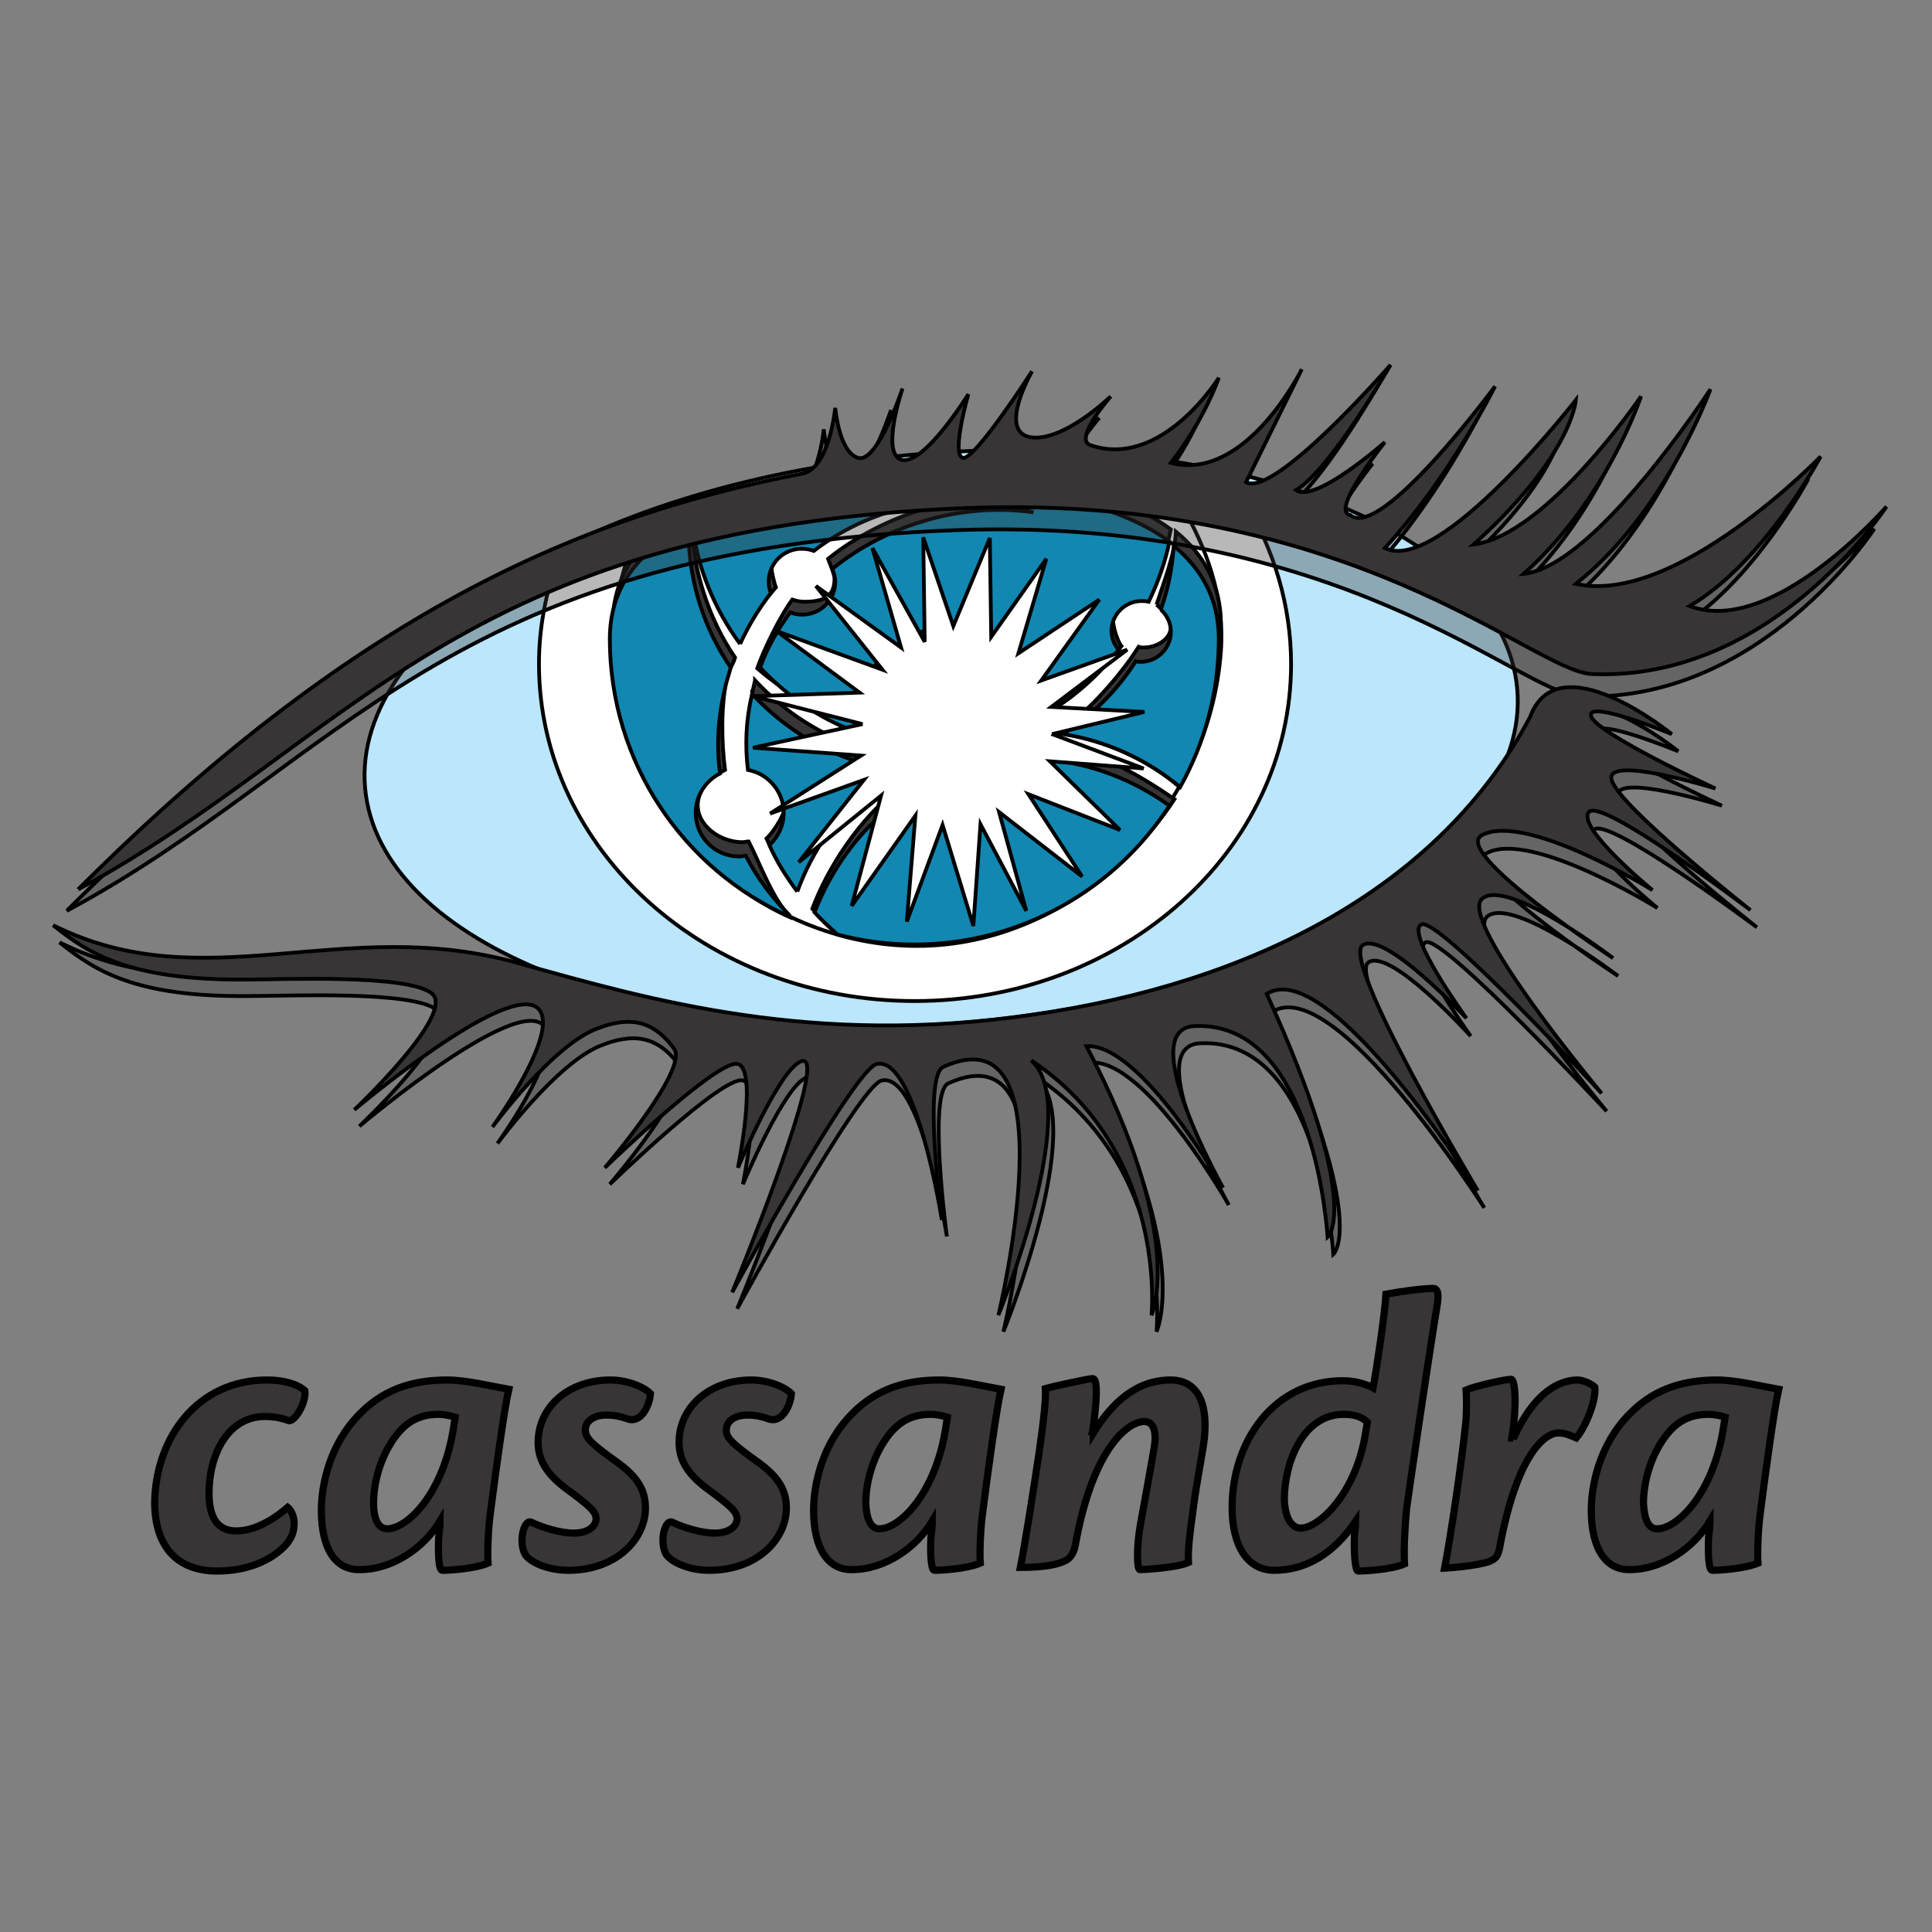
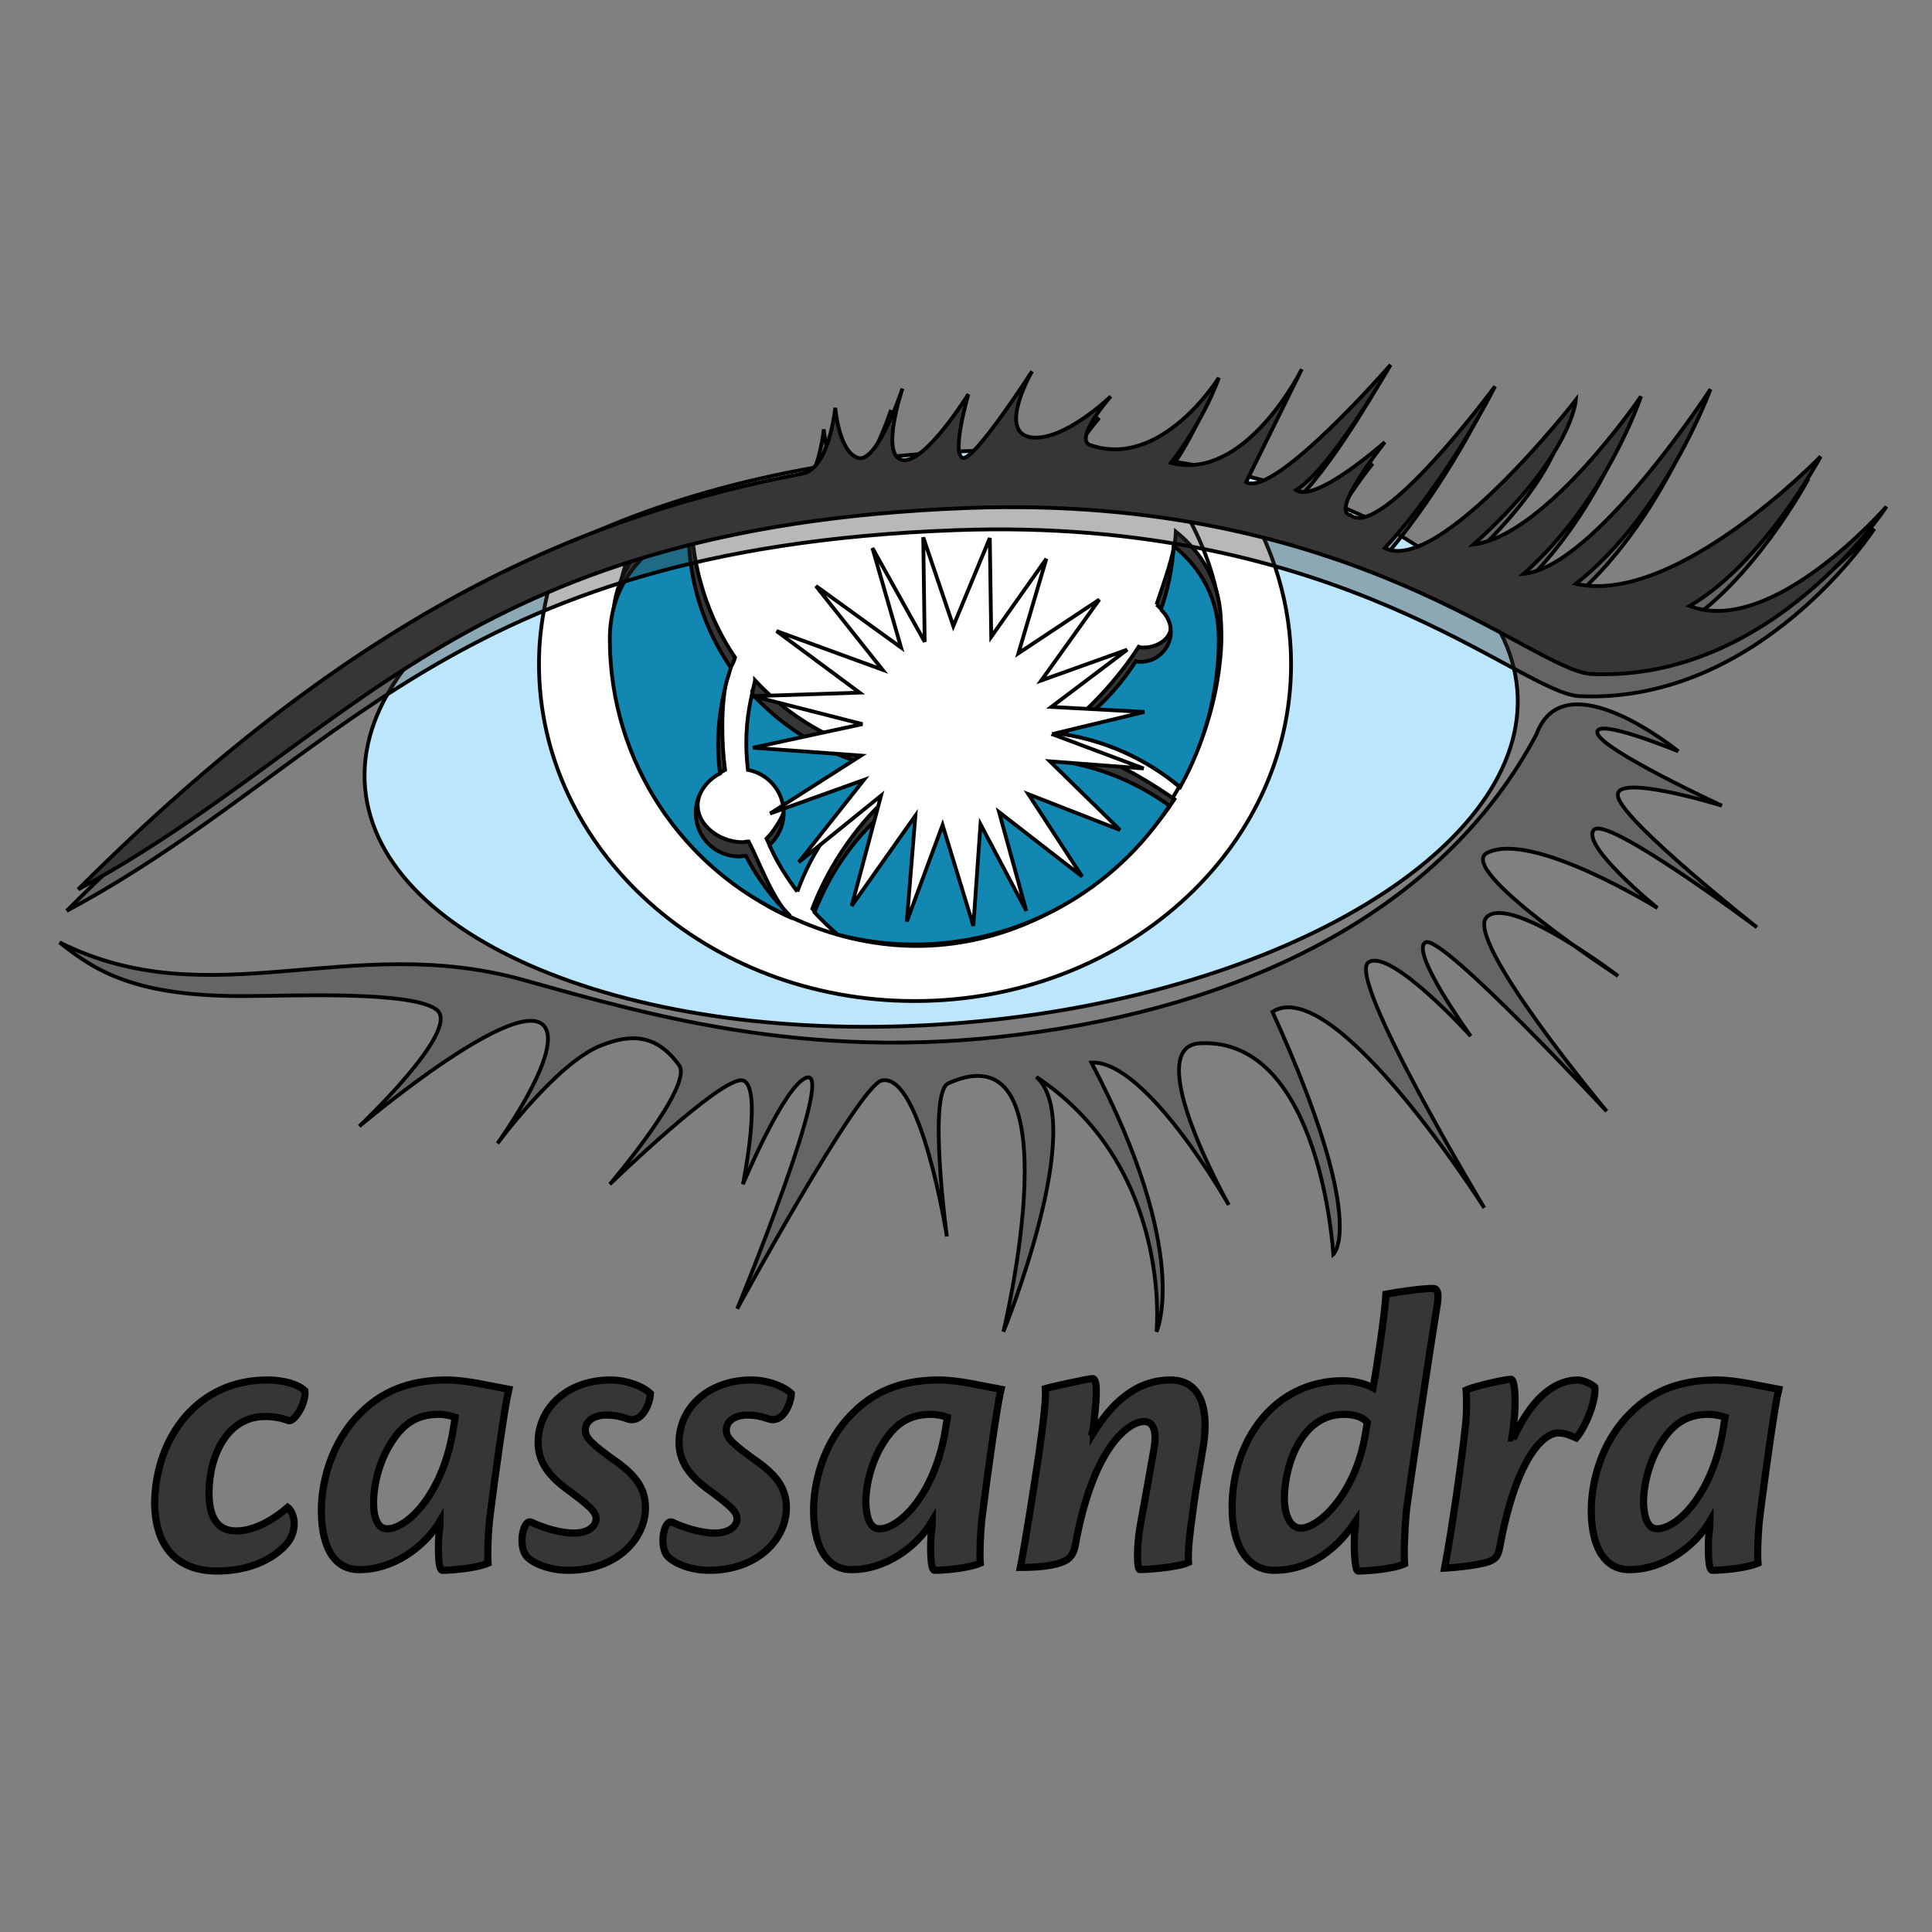
<svg xmlns="http://www.w3.org/2000/svg" width="511.998" height="511.998">
  <rect width="100%" height="100%" fill="#808080" stroke="none" />
  <g>
    <title>background</title>
    <rect fill="none" id="canvas_background" height="602" width="802" y="-1" x="-1" />
  </g>
  <g>
    <title>Layer 1</title>
    <g id="svg_11" />
    <g id="svg_12" />
    <g id="svg_13" />
    <g id="svg_14" />
    <g id="svg_15" />
    <g id="svg_16" />
    <g id="svg_17" />
    <g id="svg_18" />
    <g id="svg_19" />
    <g id="svg_20" />
    <g id="svg_21" />
    <g id="svg_22" />
    <g id="svg_23" />
    <g id="svg_24" />
    <g id="svg_25" />
    <g stroke="null" id="svg_123">
      <g stroke="null" transform="matrix(1.896,0,0,1.896,-835.35,-835.691) " id="svg_107" fill="#373535">
        <path stroke="null" id="svg_108" d="m477.902,633.652c2.2,0 4.2,0.5 5.3,1.5c0.2,1.6 -1.3,4.2 -2.2,4.2c-1.1,-0.4 -2.1,-0.6 -3.4,-0.6c-5.2,0 -7.8,5.4 -7.8,10.7c0,3.3 1.1,5.3 3.8,5.3c2.8,0 5.6,-1.9 7.2,-3.3c0.4,0.3 0.9,1.2 0.9,2.2c0,1.1 -0.3,2.2 -1.4,3.3c-1.8,1.8 -4.9,3.4 -9.4,3.4c-5.1,0 -8.7,-2.9 -8.7,-9.7c0.2,-9 6,-17 15.7,-17zm16.8,20.8c2.8,0 7.9,-4.9 9.3,-14.3c0.1,-0.6 0.1,-0.7 0.2,-1.3c-0.6,-0.2 -1.5,-0.4 -2.3,-0.4c-2.1,0 -4.3,0.6 -6.2,3.3c-2,2.8 -2.9,6.3 -2.9,9.1c0,2.3 0.7,3.6 1.9,3.6zm-9.2,-2.6c0,-3.4 1.1,-9.2 5.4,-13.5c3.7,-3.8 8.1,-4.7 12.2,-4.7c2.7,0 6.3,0.9 8.6,1.3c-0.6,2.5 -1.9,12 -2.6,17.5c-0.3,2.3 -0.4,5.6 -0.3,6.8c-1.9,0.8 -5.4,1 -6.4,1c-0.5,0 -0.6,-2.3 -0.5,-4.6c0.1,-0.7 0.2,-1.8 0.2,-2.3c-2.2,3.7 -6.6,6.8 -11.2,6.8c-3.3,0.1 -5.4,-2.7 -5.4,-8.3zm40.4,-18.2c2.3,0 4.6,0.9 5.6,1.9c-0.1,1.6 -1.3,4.3 -3.3,3.5c-0.9,-0.3 -1.7,-0.5 -2.9,-0.5c-1.5,0 -2.9,0.7 -2.9,2.1c0,1.1 0.8,1.9 4.6,4.6c2.7,2 3.8,3.8 3.8,6.3c0,4.2 -3.9,8.7 -10.8,8.7c-2.8,0 -5.3,-1.1 -6,-2.2c-1,-1.7 -0.2,-5.1 0.9,-4.5c1.5,0.7 3.9,1.5 5.9,1.5c1.9,0 3.1,-0.9 3.1,-2c0,-1 -0.9,-1.8 -4.3,-4.3c-2.9,-2.2 -3.8,-4.2 -3.8,-6.4c0,-4.8 4.1,-8.7 10.1,-8.7zm19.7,0c2.3,0 4.6,0.9 5.6,1.9c-0.1,1.6 -1.3,4.3 -3.3,3.5c-0.9,-0.3 -1.7,-0.5 -2.9,-0.5c-1.5,0 -2.9,0.7 -2.9,2.1c0,1.1 0.8,1.9 4.6,4.6c2.7,2 3.8,3.8 3.8,6.3c0,4.2 -3.9,8.7 -10.8,8.7c-2.8,0 -5.2,-1.1 -6,-2.2c-1,-1.7 -0.2,-5.1 0.9,-4.5c1.5,0.7 3.9,1.5 5.9,1.5c1.9,0 3.1,-0.9 3.1,-2c0,-1 -0.9,-1.8 -4.3,-4.3c-2.9,-2.2 -3.8,-4.2 -3.8,-6.4c0,-4.8 4.1,-8.7 10.1,-8.7zm17.9,20.8c2.8,0 7.9,-4.9 9.3,-14.3c0.1,-0.6 0.1,-0.7 0.2,-1.3c-0.6,-0.2 -1.5,-0.4 -2.3,-0.4c-2.1,0 -4.3,0.6 -6.2,3.3c-2,2.8 -2.9,6.3 -2.9,9.1c0.1,2.3 0.7,3.6 1.9,3.6zm-9.2,-2.6c0,-3.4 1.1,-9.2 5.4,-13.5c3.7,-3.8 8.1,-4.7 12.2,-4.7c2.7,0 6.3,0.9 8.6,1.3c-0.6,2.5 -1.9,12 -2.6,17.5c-0.3,2.3 -0.4,5.6 -0.3,6.8c-1.9,0.8 -5.4,1 -6.4,1c-0.5,0 -0.6,-2.3 -0.5,-4.6c0.1,-0.7 0.2,-1.8 0.2,-2.3c-2.2,3.7 -6.6,6.8 -11.2,6.8c-3.2,0.1 -5.4,-2.7 -5.4,-8.3zm39.1,-10.8c2.6,-4.2 6,-7.4 10.8,-7.4c4.1,0 5.4,3.8 4.6,9.1c-0.4,2.5 -1.1,6.1 -1.5,9.4c-0.4,2.8 -0.7,5.3 -0.6,7c-1.5,0.7 -5.8,1 -6.8,1c-0.4,0 -0.5,-3.1 0.1,-6.4c0.5,-2.7 1.4,-7.7 1.9,-10.6c0.3,-1.7 0.2,-3.7 -1.4,-3.7c-2.1,0 -7.1,3.4 -9.6,17.2c-0.2,1.1 -0.6,1.8 -1.3,2.2c-0.9,0.5 -2.7,1 -6.4,1c0.7,-3.5 1.8,-10.6 2.6,-15.9c0.7,-4.8 1,-7.9 0.9,-9.1c1,-0.3 6.1,-1.4 6.6,-1.4c0.6,0 0.7,1.8 0.2,6c-0.1,0.4 -0.1,1 -0.2,1.4l0.1,0l0,0.2zm29,13.3c2.5,0 7.6,-4.7 9,-13c0.1,-0.5 0.2,-1.3 0.3,-1.8c-0.7,-0.7 -1.7,-1.1 -3.3,-1.1c-5.8,0 -8.3,6.9 -8.3,11.9c0.1,2.6 1,4 2.3,4zm-3.7,5.9c-3.7,0 -5.9,-3.3 -5.9,-8.8c0,-9.2 5.8,-17.7 15.5,-17.7c1.7,0 3.3,0.5 4.2,1c0.5,-2.6 1.7,-10.7 1.8,-13.1c1.6,-0.3 5,-0.8 6.6,-0.8c0.6,0 0.8,0.6 0.6,2.1c-1.4,8.6 -3.8,25 -4.3,28.6c-0.3,3.1 -0.4,6.1 -0.3,7.8c-1.8,0.8 -5.5,1 -6.5,1c-0.4,0 -0.6,-2.6 -0.5,-5c0.1,-0.7 0.2,-1.8 0.2,-2c-3.1,4.6 -7,6.9 -11.4,6.9zm33.4,-18.4c3,-6.7 6.6,-8.2 9,-8.2c0.7,0 1.9,0.5 2.4,1c0.2,1.9 -1.3,5.6 -2.6,7.1c-0.7,-0.3 -1.5,-0.7 -2.5,-0.7c-1.9,0 -5.8,3 -8.2,16c-0.2,1.1 -0.5,1.5 -1.1,1.8c-1,0.6 -4.8,1 -6.6,1.1c0.9,-4.7 2.3,-14.2 2.9,-19.8c0.2,-1.4 0.2,-4.1 0.1,-5.1c1.1,-0.5 5.4,-1.5 6.3,-1.5c0.5,0 0.9,3.1 0.1,8.2l0.2,0l0,0.1zm20.1,12.6c2.8,0 7.9,-4.9 9.3,-14.3c0.1,-0.6 0.1,-0.7 0.2,-1.3c-0.6,-0.2 -1.5,-0.4 -2.3,-0.4c-2.1,0 -4.3,0.6 -6.2,3.3c-2,2.8 -2.9,6.3 -2.9,9.1c0.1,2.3 0.7,3.6 1.9,3.6zm-9.2,-2.6c0,-3.4 1.1,-9.2 5.4,-13.5c3.7,-3.8 8.1,-4.7 12.2,-4.7c2.7,0 6.3,0.9 8.6,1.3c-0.6,2.5 -1.9,12 -2.6,17.5c-0.3,2.3 -0.4,5.6 -0.3,6.8c-1.9,0.8 -5.4,1 -6.4,1c-0.5,0 -0.6,-2.3 -0.5,-4.6c0.1,-0.7 0.2,-1.8 0.2,-2.3c-2.2,3.7 -6.6,6.8 -11.2,6.8c-3.2,0.1 -5.4,-2.7 -5.4,-8.3z" />
      </g>
      <path stroke="null" id="svg_109" fill="#BBE6FB" d="m402.076,182.602c3.603,41.532 -61.824,81.167 -146.215,88.374c-84.391,7.206 -155.507,-20.671 -159.111,-62.203c-3.603,-41.532 61.824,-81.167 146.215,-88.374c84.202,-7.206 155.507,20.481 159.111,62.203" />
      <path stroke="null" id="svg_110" fill="#FFF" d="m245.241,125.14c-32.239,-0.569 -69.789,12.327 -97.856,24.274c-2.845,8.344 -4.551,17.258 -4.551,26.55c0,49.307 44.566,89.322 99.563,89.322s99.752,-39.825 99.752,-89.322c0,-15.551 -4.551,-30.343 -12.327,-43.049c-22.378,-3.414 -53.29,-7.206 -84.581,-7.775" />
      <path stroke="null" id="svg_111" fill="#FFF" d="m242.586,125.14c-17.826,-1.138 -48.549,8.155 -74.15,17.447c-3.983,9.103 -6.069,19.154 -6.069,29.774c0,43.239 39.256,78.323 80.598,78.323c41.153,0 77.564,-35.084 80.598,-78.323c0.948,-14.034 -3.793,-27.309 -10.62,-38.687c-26.36,-4.551 -54.428,-7.396 -70.358,-8.534" />
-       <path stroke="null" id="svg_112" fill="#373535" d="m196.882,166.861c2.276,-4.931 5.5,-7.206 8.724,-11.189c-0.379,-0.948 -1.138,-4.172 -1.138,-5.12c0,-4.931 3.983,-8.724 8.724,-8.724c1.138,0 2.276,0.19 3.224,0.569c14.603,-11.189 33.756,-15.93 53.1,-11.568c1.707,0.379 3.414,0.948 5.12,1.327c-18.964,-2.655 -40.584,4.172 -55.186,15.93c0.379,1.138 1.707,3.983 1.707,5.31c0,4.931 -3.224,6.069 -7.965,6.069c-1.138,0 -2.086,-0.19 -3.224,-0.569c-3.224,4.362 -7.396,12.896 -9.293,18.206c8.155,7.206 15.361,9.861 24.843,13.465c0,-0.379 0.379,-0.948 0.379,-1.327c0,-14.603 12.896,-26.55 27.498,-26.55c13.085,0 24.085,9.482 26.171,21.999c6.638,-4.172 12.896,-7.396 17.637,-13.465c-1.138,-1.327 -2.276,-5.31 -2.276,-7.206c0,-4.362 3.603,-7.965 7.965,-7.965c0.569,0 1.138,0 1.896,0.19c2.465,-5.12 4.362,-10.43 5.5,-15.93c-22.947,-17.068 -67.323,-14.603 -67.323,-14.603s-35.274,-1.896 -59.169,9.861c1.707,10.999 6.258,21.999 13.085,31.291" />
      <path stroke="null" id="svg_113" fill="#373535" d="m306.496,160.224c1.707,1.517 2.465,2.655 3.224,3.983c2.086,3.793 -2.086,7.396 -6.638,7.396c-0.379,0 -0.948,0 -1.327,-0.19c-4.931,7.775 -13.654,17.637 -21.43,22.757c11.948,1.896 23.136,6.638 31.86,14.034c6.448,-11.568 11.379,-28.446 11.379,-42.67c0,-10.81 -4.741,-18.775 -11.948,-24.654c-0.19,5.879 -3.414,14.034 -5.12,19.344m-96.339,73.582c3.983,-10.999 13.654,-19.344 22.947,-26.74c-1.327,-1.896 -3.414,-6.448 -4.172,-8.534c-11.189,-3.414 -21.05,-9.861 -28.826,-18.206c0,0.19 -0.19,0.569 -0.19,0.759c-1.517,6.448 -1.707,13.085 -0.948,19.344c5.31,0.948 9.482,5.689 9.482,11.379c0,3.414 -3.034,8.155 -5.31,10.43c2.276,4.931 3.983,7.586 7.017,11.568" />
      <path stroke="null" id="svg_114" fill="#373535" d="m209.399,242.908c-4.741,-4.741 -7.965,-14.034 -10.999,-19.913c-0.569,0 -1.138,0.19 -1.707,0.19c-6.448,0 -13.085,-5.31 -11.568,-11.568c0.759,-3.414 3.224,-5.689 7.017,-7.586c-0.948,-7.206 -1.138,-17.258 0.569,-24.654c0.379,-2.086 1.517,-3.034 2.086,-5.12c-7.017,-10.241 -11.568,-23.895 -11.568,-37.36l0,-1.517c-11.948,6.069 -20.861,15.361 -20.861,30.153c0,32.808 18.964,65.048 47.032,77.564l0,-0.19m69.22,-45.325c-3.603,10.241 -13.465,17.826 -25.033,17.826c-6.258,0 -11.948,-2.086 -16.309,-5.689c-9.293,7.206 -17.826,19.913 -21.999,31.101c1.896,2.086 3.224,3.793 5.5,5.689c6.448,1.707 15.551,0 22.568,0c28.257,0 53.479,-12.516 67.892,-34.705c-9.861,-6.827 -21.24,-13.275 -32.619,-14.223" />
-       <path stroke="null" id="svg_115" fill="#1287B1" d="m196.124,170.654c2.276,-4.931 4.931,-9.293 8.155,-13.465c-0.379,-0.948 -0.569,-2.086 -0.569,-3.034c0,-4.931 3.983,-8.724 8.724,-8.724c1.138,0 2.276,0.19 3.224,0.569c14.603,-11.189 33.756,-15.93 53.1,-11.568c1.707,0.379 3.414,0.948 5.12,1.327c-18.964,-2.655 -38.687,3.224 -53.29,14.982c0.379,1.138 0.759,2.276 0.759,3.414c0,4.931 -3.983,8.724 -8.724,8.724c-1.138,0 -2.086,-0.19 -3.224,-0.569c-3.224,4.362 -6.069,9.293 -7.965,14.603c7.017,7.396 15.551,13.465 25.033,16.878l0,-1.327c0,-14.603 11.948,-26.55 26.55,-26.55c13.085,0 24.085,9.482 26.171,21.999c6.638,-4.172 12.327,-9.482 17.258,-15.74c-1.138,-1.327 -1.896,-3.034 -1.896,-4.931c0,-4.362 3.603,-7.965 7.965,-7.965c0.569,0 1.138,0 1.896,0.19c2.465,-5.12 4.362,-10.43 5.5,-15.93c-22.947,-17.068 -67.323,-14.603 -67.323,-14.603s-35.274,-1.896 -59.169,9.861c1.327,11.568 5.879,22.568 12.706,31.86" />
      <path stroke="null" id="svg_116" fill="#1287B1" d="m307.634,161.551c1.707,1.517 2.655,3.603 2.655,5.879c0,4.362 -3.603,7.965 -7.965,7.965c-0.379,0 -0.948,0 -1.327,-0.19c-4.931,7.775 -11.568,14.413 -19.344,19.344c11.379,1.707 22.188,6.638 31.101,14.034c6.448,-11.568 10.241,-25.033 10.241,-39.256c0,-10.81 -4.741,-18.775 -11.948,-24.654c-0.379,5.879 -1.517,11.568 -3.414,16.878m-96.339,74.719c3.983,-10.999 10.81,-20.671 20.102,-28.067c-1.327,-1.896 -2.465,-3.793 -3.224,-6.069c-11.189,-3.414 -21.05,-9.861 -28.826,-18.206c0,0.19 -0.19,0.569 -0.19,0.759c-1.517,6.448 -1.707,13.085 -0.948,19.344c5.31,0.948 9.482,5.689 9.482,11.379c0,3.414 -1.517,6.448 -3.793,8.534c1.896,4.362 4.551,8.534 7.396,12.327" />
      <path stroke="null" id="svg_117" fill="#1287B1" d="m209.399,242.719c-4.741,-4.741 -8.724,-10.051 -11.758,-15.93c-0.569,0 -1.138,0.19 -1.707,0.19c-6.448,0 -11.568,-5.12 -11.568,-11.568c0,-4.551 2.655,-8.534 6.448,-10.43c-0.948,-7.206 -0.569,-14.413 1.138,-21.809c0.379,-2.086 1.138,-4.172 1.707,-6.258c-7.017,-10.241 -11.189,-22.757 -11.189,-36.222l0,-1.517c-11.948,6.069 -20.861,15.361 -20.861,30.153c0,32.808 19.533,61.065 47.6,73.582c0.19,0 0.19,0 0.19,-0.19m68.461,-41.342c-3.603,10.241 -13.465,17.826 -25.033,17.826c-6.258,0 -11.948,-2.086 -16.309,-5.689c-9.293,7.206 -16.309,17.068 -20.671,28.257c1.896,2.086 3.983,3.983 6.069,5.879c6.448,1.707 13.275,2.655 20.292,2.655c28.257,0 53.29,-14.603 67.703,-36.791c-9.482,-6.827 -20.671,-11.189 -32.05,-12.137" />
      <path stroke="null" id="svg_118" fill="#FFF" d="m278.808,194.549l24.464,-5.879l-24.654,-1.327l20.102,-15.171l-22.757,8.155l15.361,-21.43l-21.43,14.223l7.396,-25.033l-14.603,20.671l-0.379,-26.171l-9.672,23.326l-7.965,-23.516l0.379,27.688l-13.844,-24.843l7.586,26.36l-22.568,-16.309l17.637,22.188l-28.067,-10.241l21.999,16.309l-28.257,0.948l29.015,7.396l-29.015,6.258l28.636,2.086l-24.085,15.361l24.843,-8.913l-17.258,21.809l21.809,-17.637l-7.775,29.205l16.878,-23.895l-2.276,28.067l9.482,-25.602l8.155,26.74l1.896,-26.929l12.137,22.947l-7.206,-26.171l21.999,17.068l-14.223,-21.809l24.274,9.482l-18.585,-18.206l24.843,1.896l-24.274,-9.103z" />
      <path stroke="null" id="svg_119" fill="#373535" fill-opacity="0.35" d="m17.669,241.391c76.047,-76.047 136.733,-99.563 191.919,-110.183c7.206,-1.327 8.724,-17.447 8.724,-17.447s0.948,11.758 6.069,13.275c5.12,1.517 11.758,-18.395 11.758,-18.395s-6.069,17.826 0,18.964c6.069,0.948 17.447,-17.447 17.447,-17.447s-4.551,15.74 -1.517,16.878c3.034,0.948 18.395,-22.947 18.395,-22.947s-9.103,15.74 -0.569,17.447c8.724,1.517 21.43,-10.81 21.43,-10.81s-9.861,11.189 -5.5,12.896c18.964,6.638 34.136,-17.826 34.136,-17.826s-3.603,10.81 -12.706,22.568c19.913,5.12 34.705,-24.843 34.705,-24.843l-14.792,29.964c7.586,3.793 38.118,-31.481 38.118,-31.481s-15.74,27.498 -25.033,33.188c5.12,4.172 23.516,-12.327 23.516,-12.327s-14.792,18.395 -9.103,19.344c8.155,6.638 38.308,-34.136 38.308,-34.136s-11.758,24.085 -29.015,42.859c14.413,7.396 50.445,-39.066 50.445,-39.066s-0.948,14.792 -27.119,38.308c19.344,-2.465 44.377,-39.256 44.377,-39.256s-9.103,27.498 -31.101,47.032c18.964,-1.896 49.497,-48.928 49.497,-48.928s-11.758,32.619 -35.653,51.583c26.55,5.879 64.858,-33.756 64.858,-33.756s-14.982,28.067 -34.705,39.635c21.999,8.344 52.152,-26.36 52.152,-26.36s-30.153,46.463 -78.133,44.377c-15.74,-0.759 -63.341,-47.79 -165.369,-43.997c-135.026,4.931 -163.472,62.203 -235.537,100.89" />
      <path stroke="null" id="svg_120" fill="#373535" d="m20.704,235.702c76.047,-76.047 136.733,-99.563 191.919,-110.183c7.206,-1.327 8.724,-17.447 8.724,-17.447s0.948,11.758 6.069,13.275c5.12,1.517 11.758,-18.395 11.758,-18.395s-6.069,17.826 0,18.964c6.069,0.948 17.447,-17.447 17.447,-17.447s-4.551,15.74 -1.517,16.878c3.034,0.948 18.395,-22.947 18.395,-22.947s-9.103,15.74 -0.569,17.447c8.724,1.517 21.43,-10.81 21.43,-10.81s-9.861,11.189 -5.5,12.896c18.964,6.638 34.136,-17.826 34.136,-17.826s-3.603,10.81 -12.706,22.568c19.913,5.12 34.705,-24.843 34.705,-24.843l-14.792,29.964c7.586,4.172 38.308,-31.101 38.308,-31.101s-15.74,27.498 -25.033,33.188c5.12,3.603 23.516,-12.706 23.516,-12.706s-14.792,18.395 -9.103,19.344c8.155,6.638 38.308,-34.136 38.308,-34.136s-11.948,24.085 -29.205,42.859c14.413,7.206 50.635,-39.256 50.635,-39.256s-0.948,14.792 -27.119,38.308c19.344,-2.465 44.377,-39.256 44.377,-39.256s-9.103,27.498 -31.101,47.032c18.964,-1.896 49.497,-48.928 49.497,-48.928s-11.758,32.619 -35.653,51.583c26.55,5.879 64.858,-33.756 64.858,-33.756s-14.982,28.067 -34.705,39.635c21.999,8.344 52.152,-26.36 52.152,-26.36s-30.153,46.463 -78.133,44.377c-15.74,-0.759 -63.341,-47.79 -165.369,-43.997c-135.026,5.12 -163.662,62.203 -235.726,101.08" />
      <path stroke="null" id="svg_121" fill="#373535" fill-opacity="0.35" d="m15.773,249.735c40.204,20.102 76.995,-3.034 123.268,10.051c35.274,9.861 78.133,22.188 136.353,13.654c58.22,-8.344 107.907,-33.756 131.802,-78.892c7.396,-20.102 37.549,4.551 37.549,4.551s-21.999,-9.103 -21.43,-4.931c0.569,4.362 32.998,19.344 32.998,19.344s-29.395,-9.103 -27.498,-2.276c1.707,6.827 36.791,34.515 36.791,34.515s-40.015,-29.964 -43.239,-25.791c-3.414,4.172 16.878,20.671 16.878,20.671s-33.377,-20.671 -45.135,-14.603c-8.534,4.362 34.705,32.619 34.705,32.619s-28.067,-21.43 -34.705,-15.74s31.67,51.583 31.67,51.583s-43.618,-47.032 -47.98,-44.756c-4.362,2.276 11.948,24.843 11.948,24.843s-21.24,-23.516 -27.119,-19.533c-5.879,4.172 30.722,65.048 30.722,65.048s-39.635,-62.393 -56.134,-51.962c25.602,56.324 16.12,64.289 16.12,64.289s-3.224,-57.462 -35.274,-55.945c-16.12,0.759 7.586,42.859 7.586,42.859s-21.809,-38.498 -36.411,-37.739c26.74,50.824 17.258,71.306 17.258,71.306s4.362,-43.428 -31.86,-67.513c13.844,12.327 -8.724,67.513 -8.724,67.513s19.723,-81.357 -14.603,-65.806c-5.5,2.465 -0.379,40.584 -0.379,40.584s-6.827,-43.618 -17.258,-41.342c-6.069,1.327 -38.308,60.496 -38.308,60.496s26.36,-63.91 18.395,-61.255c-5.879,1.896 -16.878,28.257 -16.878,28.257s5.31,-25.981 0,-27.498c-5.31,-1.517 -35.274,27.498 -35.274,27.498s22.188,-25.981 18.395,-31.481c-5.879,-8.155 -12.516,-8.534 -20.671,-5.31c-11.758,4.551 -27.498,25.981 -27.498,25.981s15.74,-21.809 13.085,-29.774c-4.362,-13.085 -49.687,25.223 -49.687,25.223s26.74,-25.223 20.671,-30.722c-6.069,-5.31 -39.446,-3.793 -49.687,-3.793c-30.533,0.379 -41.153,-6.827 -50.445,-14.223" />
-       <path stroke="null" id="svg_122" fill="#373535" d="m14.066,245.184c40.204,20.102 76.995,-3.034 123.268,10.051c35.274,9.861 78.133,22.188 136.353,13.654c58.22,-8.344 107.907,-33.756 131.802,-78.892c7.396,-20.102 37.549,4.551 37.549,4.551s-21.999,-9.103 -21.43,-4.931c0.569,4.362 32.998,19.344 32.998,19.344s-29.395,-9.103 -27.498,-2.276c1.707,6.827 36.791,34.515 36.791,34.515s-39.635,-30.153 -42.859,-25.981c-3.224,4.172 16.878,20.671 16.878,20.671s-33.377,-20.671 -45.135,-14.603c-8.534,4.362 34.705,32.619 34.705,32.619s-28.067,-21.43 -34.705,-15.74s31.67,51.583 31.67,51.583s-43.428,-47.032 -47.79,-44.756c-4.362,2.276 11.948,24.843 11.948,24.843s-21.619,-23.326 -27.498,-19.344c-5.879,4.172 30.533,65.048 30.533,65.048s-39.635,-62.582 -55.945,-52.152c25.791,56.514 16.12,64.479 16.12,64.479s-3.224,-57.462 -35.274,-55.945c-16.12,0.759 7.586,42.859 7.586,42.859s-21.619,-38.308 -36.222,-37.549c26.74,50.824 17.258,71.306 17.258,71.306s4.362,-43.428 -31.86,-67.513c13.844,12.327 -8.724,67.513 -8.724,67.513s19.723,-81.357 -14.603,-65.806c-5.5,2.465 -0.379,40.584 -0.379,40.584s-6.827,-43.618 -17.258,-41.342c-6.069,1.327 -38.308,60.496 -38.308,60.496s26.36,-63.91 18.395,-61.255c-5.879,1.896 -16.878,28.257 -16.878,28.257s5.31,-25.981 0,-27.498c-5.31,-1.517 -35.274,27.498 -35.274,27.498s22.188,-25.981 18.395,-31.481c-5.879,-8.155 -12.516,-8.534 -20.671,-5.31c-11.758,4.551 -27.498,25.981 -27.498,25.981s15.74,-21.809 13.085,-29.774c-4.362,-13.085 -49.687,25.223 -49.687,25.223s26.74,-25.223 20.671,-30.722c-6.069,-5.31 -39.446,-3.793 -49.687,-3.793c-30.912,0.19 -41.532,-7.017 -50.824,-14.413" />
    </g>
  </g>
</svg>